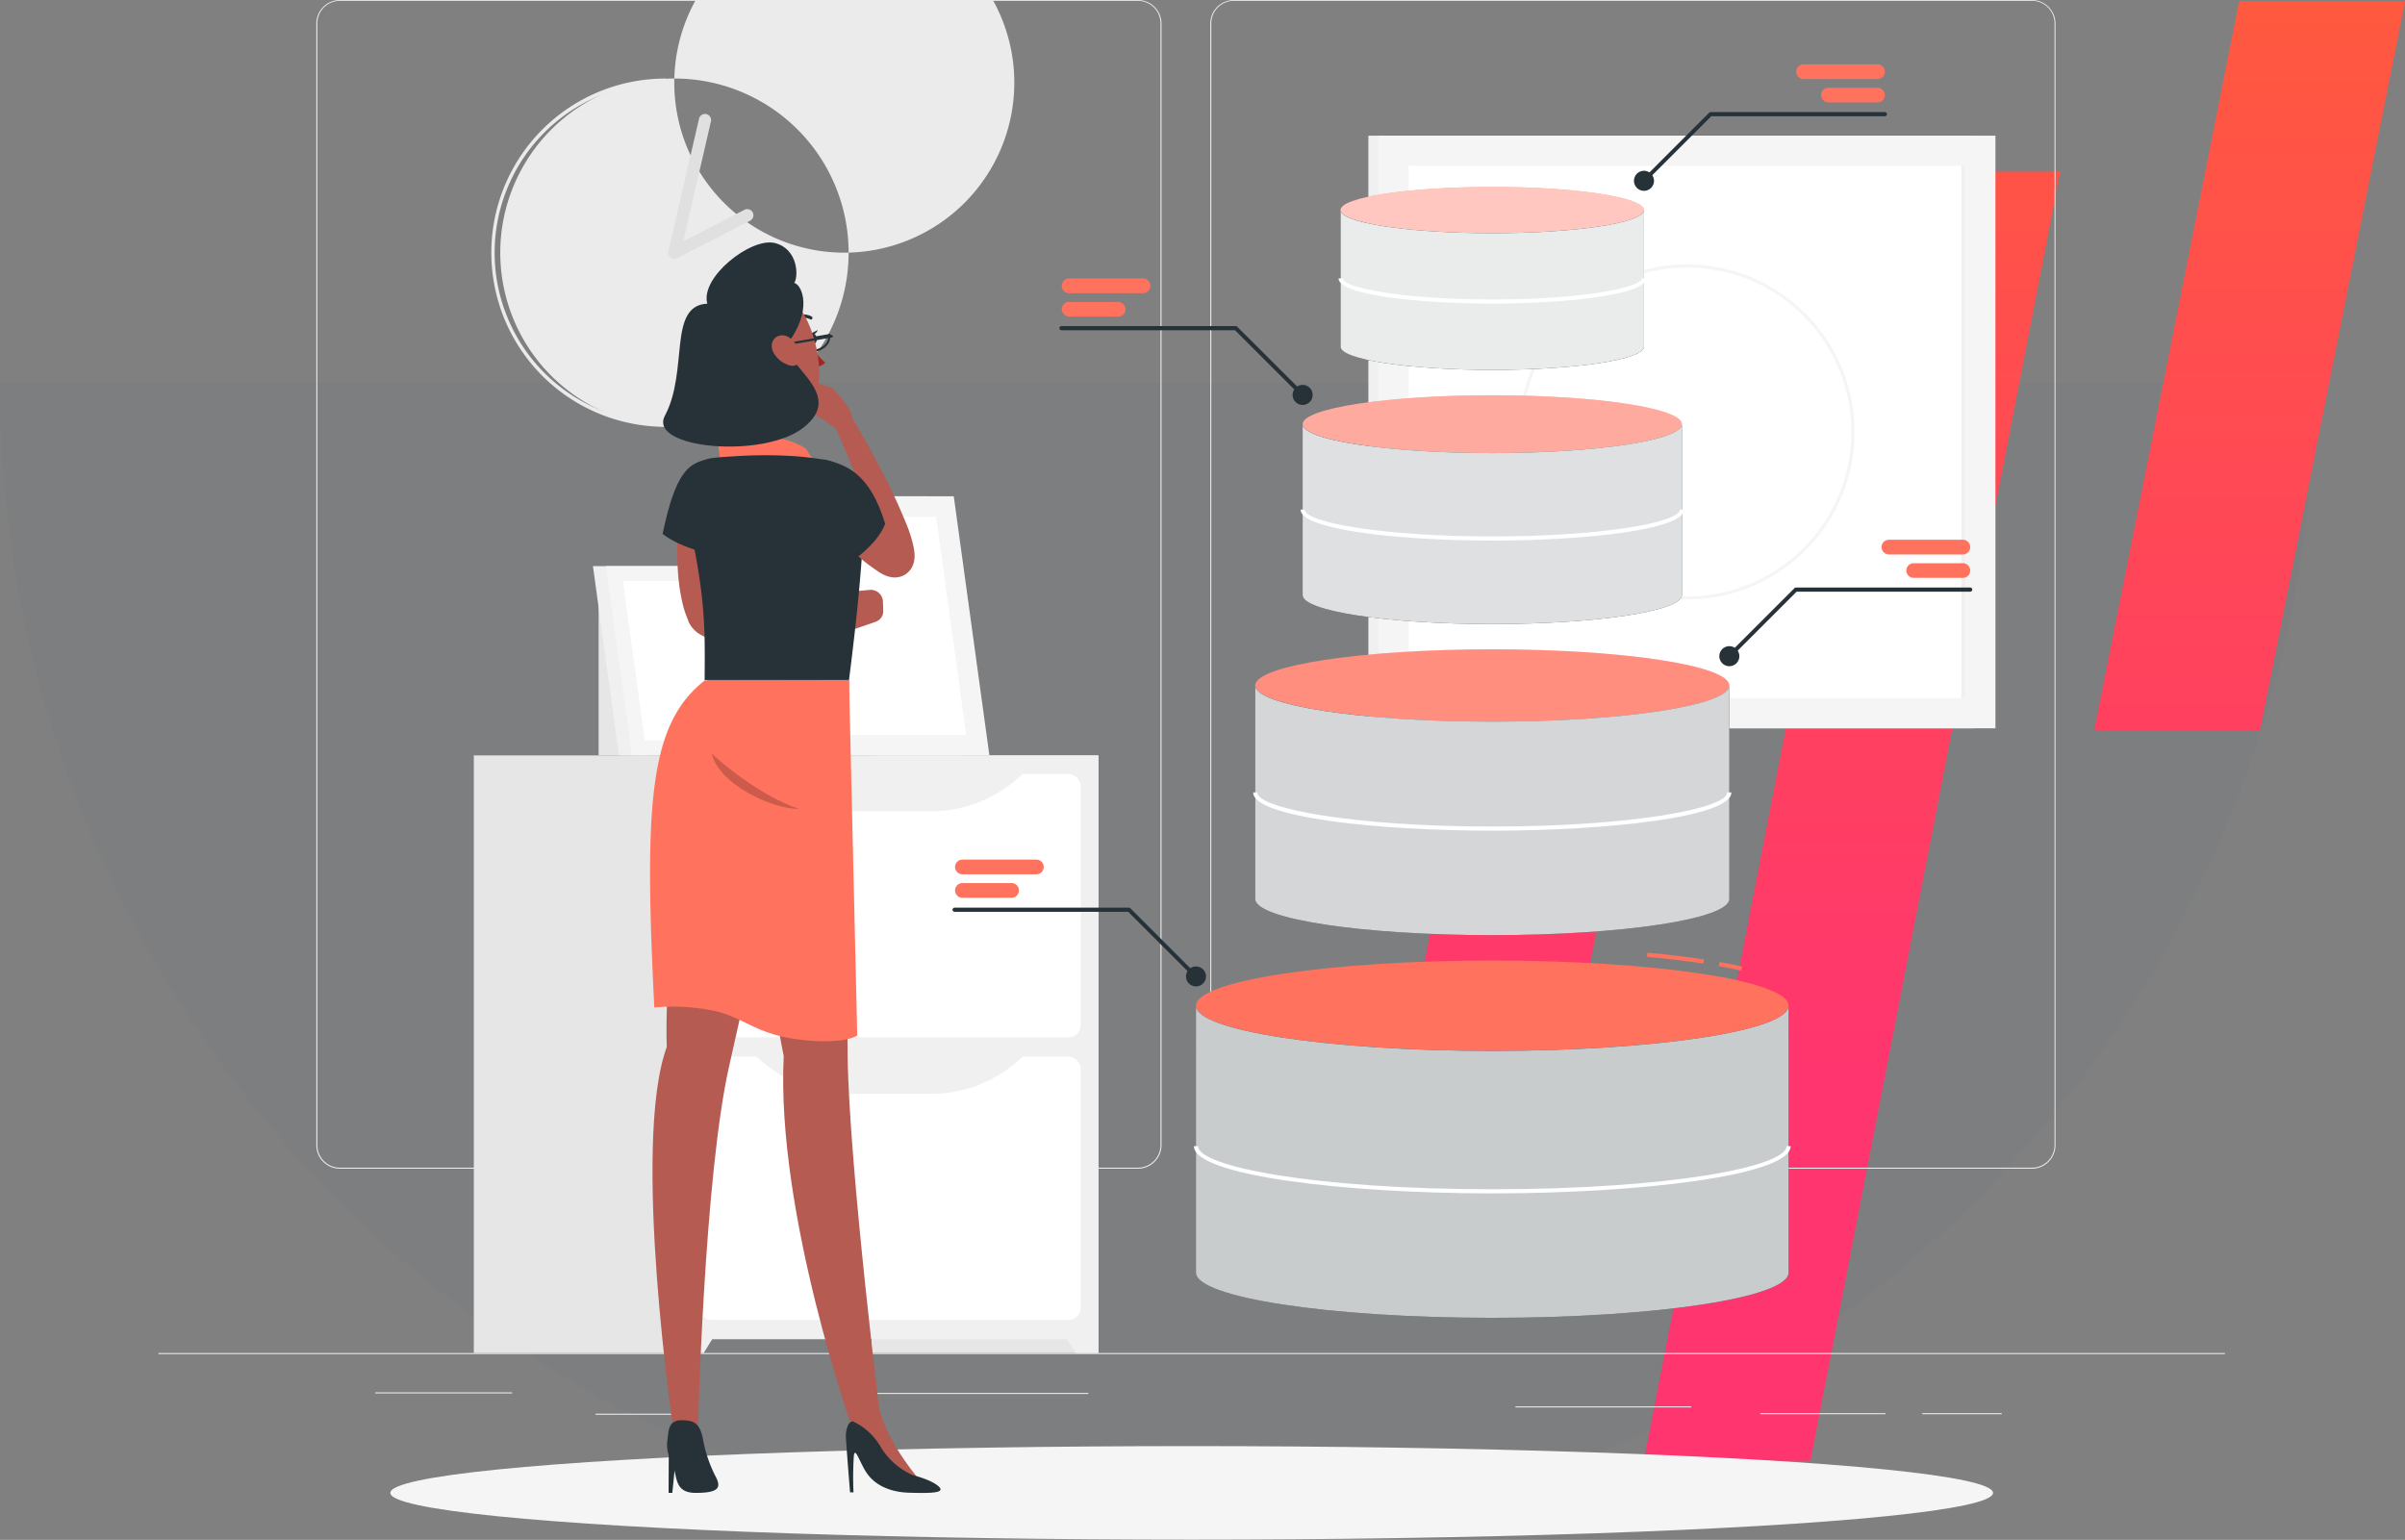
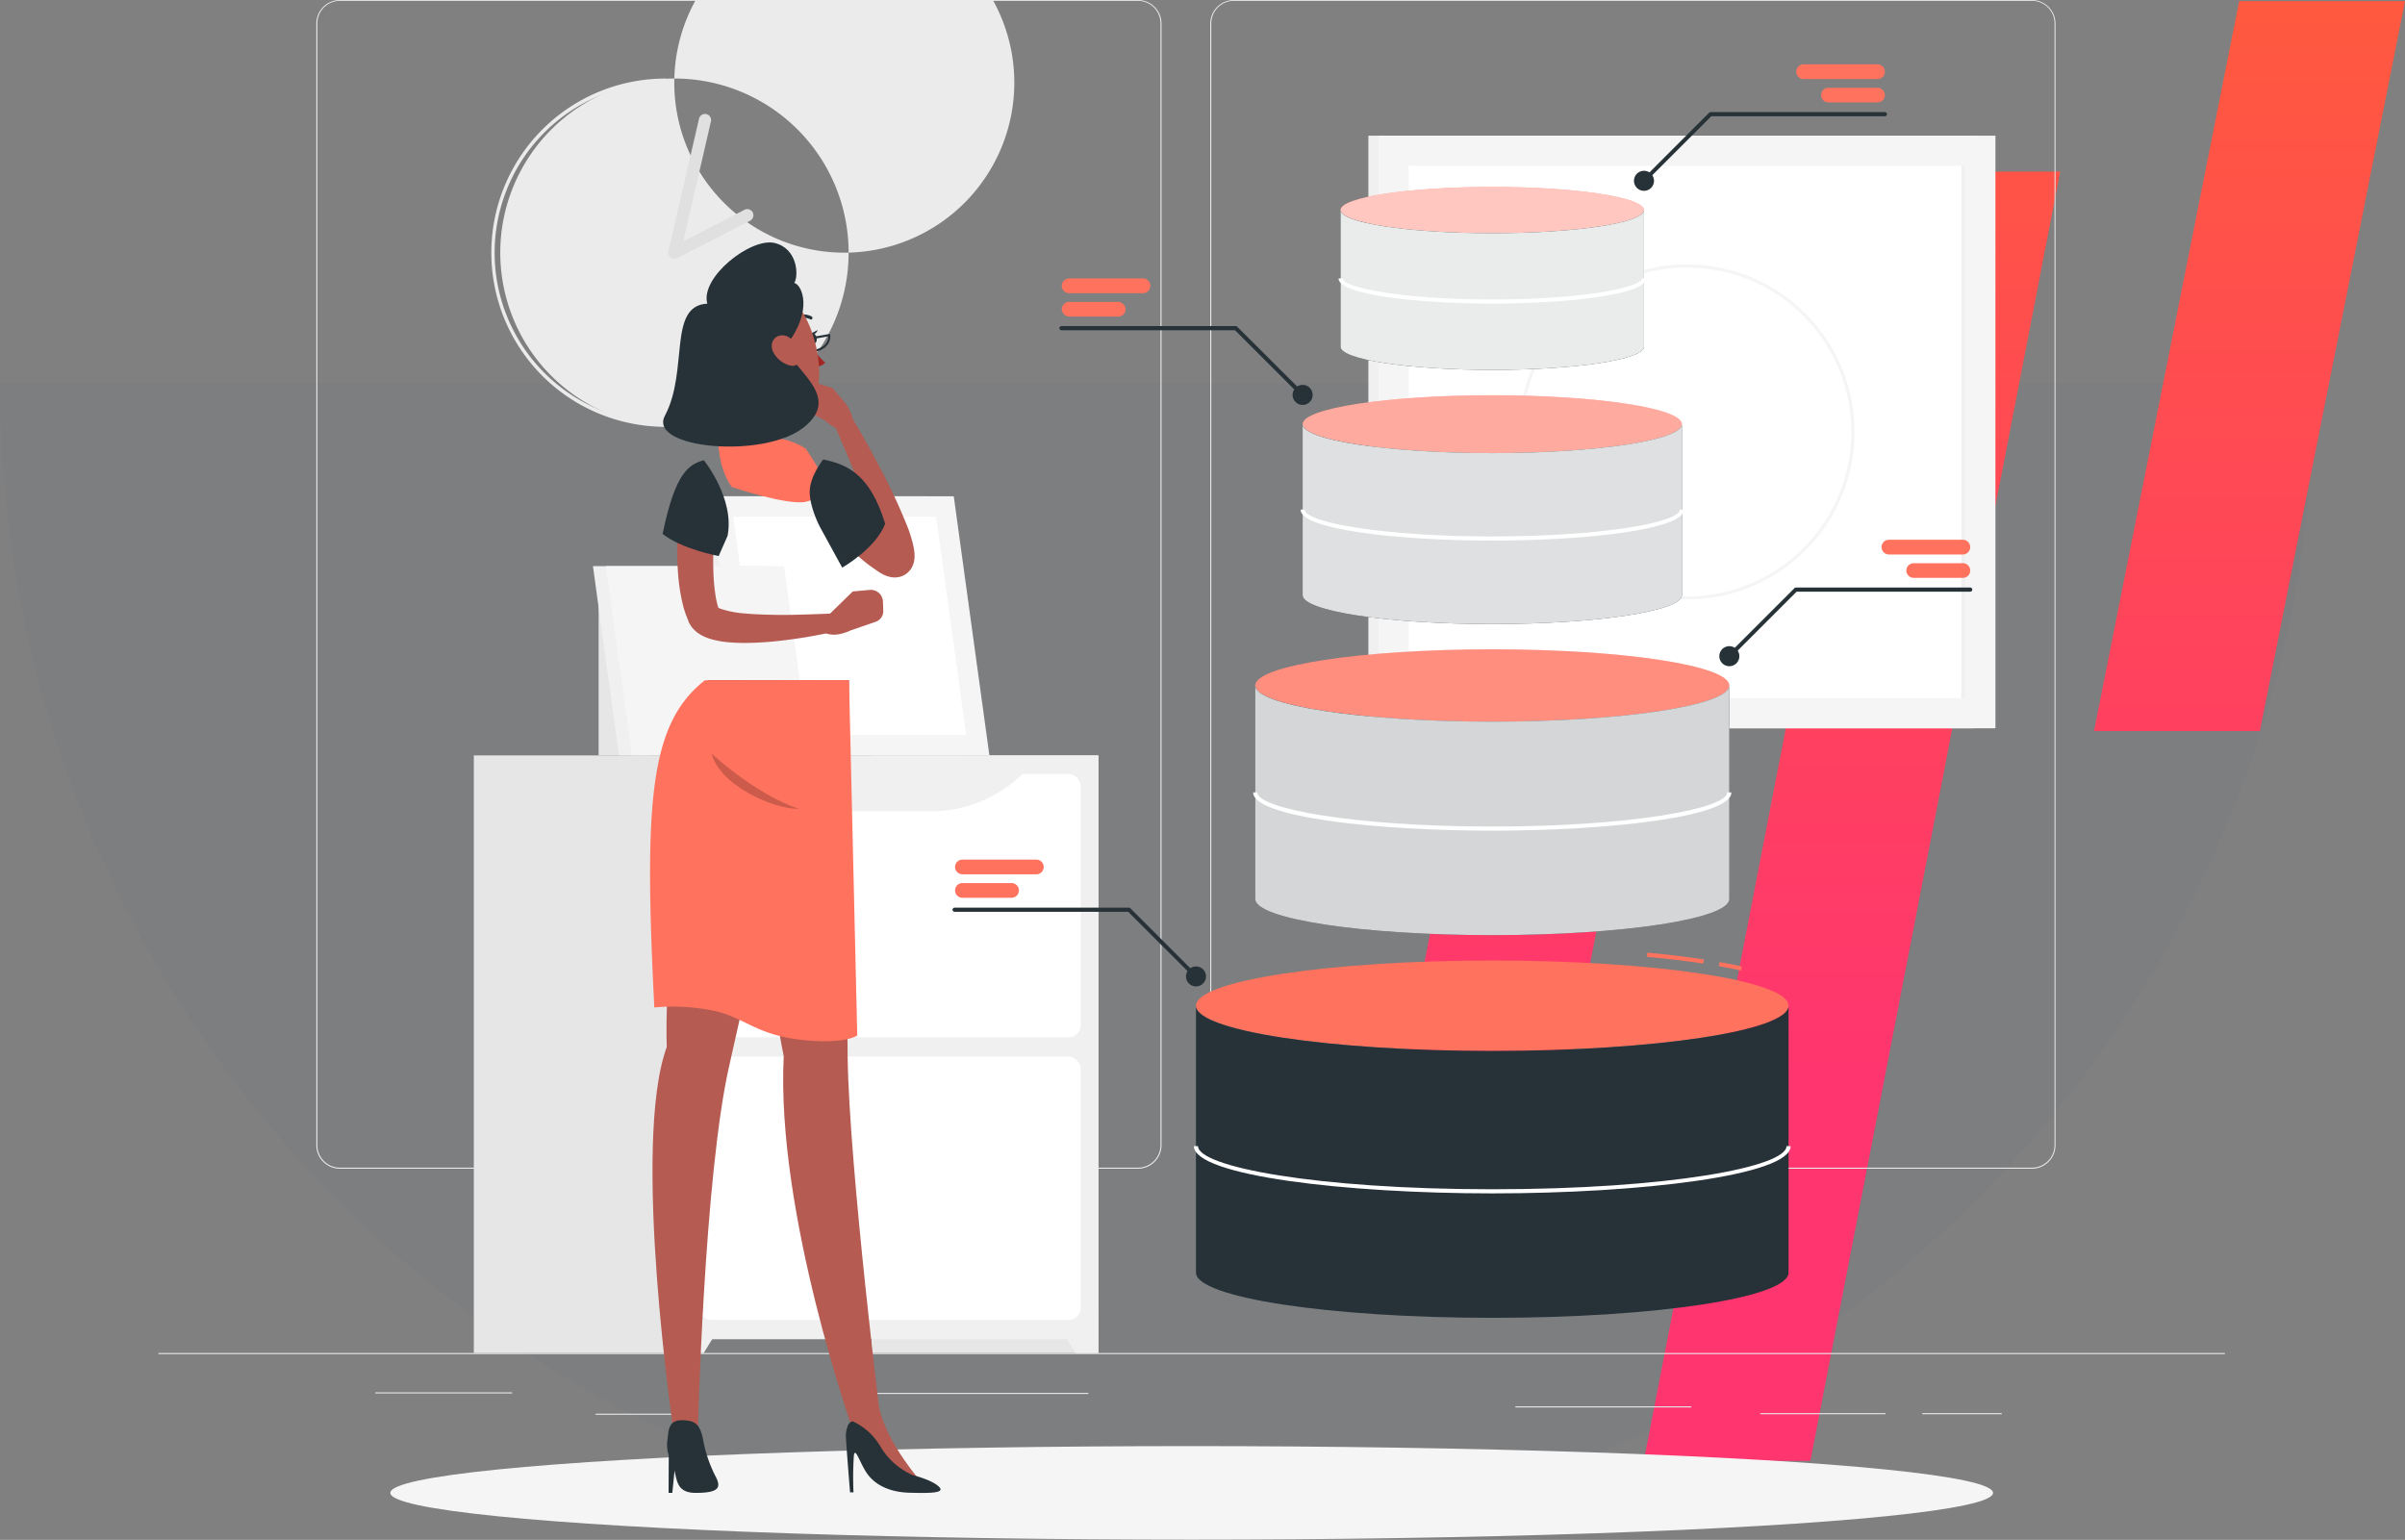
<svg xmlns="http://www.w3.org/2000/svg" width="609.049" height="390" viewBox="0 0 609.049 390">
  <rect x="0" y="0" width="609.049" height="390" fill="#808080" stroke="none" />
  <defs>
    <linearGradient id="a" x1="0.5" x2="0.5" y2="1" gradientUnits="objectBoundingBox">
      <stop offset="0" stop-color="#ff593f" />
      <stop offset="1" stop-color="#ff356f" />
    </linearGradient>
  </defs>
  <g transform="translate(0 0)">
    <path d="M293,293C454.82,293,586,161.819,586,0H0C0,161.819,131.181,293,293,293Z" transform="translate(0 97)" fill="#455880" opacity="0.05" />
    <path d="M209.986,142.025h-42L204.736-42.827h42ZM34.687,230h-42L28.781,45.151h42Zm19.289,96.875H96.153L159.418.338H117.241Z" transform="translate(362.312 43.122)" fill-rule="evenodd" fill="url(#a)" />
    <g transform="translate(40.111 -57.567)">
      <rect width="523.338" height="0.262" transform="translate(0 400.249)" fill="#ebebeb" />
      <rect width="34.666" height="0.262" transform="translate(54.909 410.213)" fill="#ebebeb" />
      <rect width="56.374" height="0.262" transform="translate(179.128 410.349)" fill="#ebebeb" />
      <rect width="20.086" height="0.262" transform="translate(110.707 415.614)" fill="#ebebeb" />
      <rect width="20.128" height="0.262" transform="translate(446.69 415.488)" fill="#ebebeb" />
      <rect width="31.704" height="0.262" transform="translate(405.66 415.488)" fill="#ebebeb" />
      <rect width="44.547" height="0.262" transform="translate(343.655 413.761)" fill="#ebebeb" />
      <path d="M248.062,353.567H45.96a5.977,5.977,0,0,1-5.966-5.977V63.491a5.977,5.977,0,0,1,5.966-5.924h202.1a5.977,5.977,0,0,1,5.977,5.977V347.591A5.977,5.977,0,0,1,248.062,353.567ZM45.96,57.776a5.715,5.715,0,0,0-5.7,5.715v284.1a5.715,5.715,0,0,0,5.7,5.715h202.1a5.725,5.725,0,0,0,5.715-5.715V63.491a5.725,5.725,0,0,0-5.715-5.715Z" fill="#ebebeb" />
      <path d="M474.469,353.567H272.355a5.987,5.987,0,0,1-5.977-5.977V63.491a5.987,5.987,0,0,1,5.977-5.924H474.469a5.977,5.977,0,0,1,5.956,5.924v284.1A5.977,5.977,0,0,1,474.469,353.567ZM272.355,57.776a5.725,5.725,0,0,0-5.715,5.715v284.1a5.725,5.725,0,0,0,5.715,5.715H474.469a5.725,5.725,0,0,0,5.715-5.715V63.491a5.725,5.725,0,0,0-5.715-5.715Z" fill="#ebebeb" />
      <rect width="18.013" height="56.07" transform="translate(137.135 192.819)" fill="#e6e6e6" />
      <path d="M203.976,248.889H144.2l-9.022-65.627h59.765Z" fill="#f0f0f0" />
      <path d="M210.445,248.889H148.712l-9.033-65.627h61.743Z" fill="#f5f5f5" />
      <path d="M153.171,243.718l-7.609-55.285h51.4l7.6,55.285Z" fill="#fff" />
      <rect width="13.157" height="40.967" transform="translate(111.481 207.922)" fill="#e6e6e6" />
      <path d="M160.309,248.889H116.642l-6.594-47.948h43.667Z" fill="#f0f0f0" />
      <path d="M165.04,248.889H119.928l-6.594-47.948h45.112Z" fill="#f5f5f5" />
-       <path d="M123.194,245.111l-5.558-40.391H155.18l5.558,40.391Z" fill="#fff" />
      <rect width="57.473" height="151.349" transform="translate(180.593 248.889)" fill="#e6e6e6" />
      <path d="M232.278,400.249h5.778V390.41H226.218Z" fill="#f0f0f0" />
      <rect width="57.473" height="151.349" transform="translate(79.882 248.889)" fill="#e6e6e6" />
      <rect width="105.756" height="147.864" transform="translate(132.3 248.889)" fill="#f0f0f0" />
      <path d="M138.088,400.249H132.3V390.41h11.848Z" fill="#f0f0f0" />
      <rect width="96.786" height="66.673" rx="3.046" transform="translate(136.79 253.599)" fill="#fff" />
      <path d="M195.666,263.03H174.732a33.19,33.19,0,0,1-24.074-10.352h69.081A33.148,33.148,0,0,1,195.666,263.03Z" fill="#f0f0f0" />
      <rect width="96.786" height="66.673" rx="3.046" transform="translate(136.79 325.181)" fill="#fff" />
-       <path d="M195.666,334.612H174.732a33.19,33.19,0,0,1-24.074-10.352h69.081A33.148,33.148,0,0,1,195.666,334.612Z" fill="#f0f0f0" />
      <path d="M130.646,165.668a44.107,44.107,0,1,1,44.149-44.107A44.107,44.107,0,0,1,130.646,165.668Zm0-87.157a43.055,43.055,0,1,0,0-.01Z" fill="#ebebeb" />
      <path d="M128.417,165.668a44.1,44.1,0,1,1,0-88.209v1.052a43.058,43.058,0,1,0,0,86.115Z" fill="#ebebeb" />
      <path d="M130.646,123.11a1.539,1.539,0,0,1-1.507-1.894l7.756-33.494a1.549,1.549,0,1,1,3.014.691l-6.981,30.259,15.48-7.965a1.554,1.554,0,1,1,1.423,2.763l-18.442,9.483A1.507,1.507,0,0,1,130.646,123.11Z" fill="#e0e0e0" />
      <rect width="153.328" height="150.093" transform="translate(306.425 91.93)" fill="#f0f0f0" />
      <rect width="156.237" height="150.093" transform="translate(308.979 91.93)" fill="#f5f5f5" />
      <rect width="134.801" height="140.945" transform="translate(457.565 99.57) rotate(90)" fill="#fff" />
      <path d="M387.1,209.408a42.443,42.443,0,1,1,42.432-42.439A42.443,42.443,0,0,1,387.1,209.408Zm0-84.079a41.647,41.647,0,1,0,41.637,41.64,41.647,41.647,0,0,0-41.637-41.64Z" fill="#f5f5f5" />
      <rect width="134.801" height="0.973" transform="translate(457.565 99.57) rotate(90)" fill="#f0f0f0" />
      <ellipse cx="202.94" cy="11.848" rx="202.94" ry="11.848" transform="translate(58.729 423.82)" fill="#f5f5f5" />
      <path d="M400.8,303.379c-1.706-.387-3.59-.764-5.61-1.12l.188-1.047c2.031.366,3.936.743,5.652,1.141Z" fill="#ff725e" />
      <path d="M391.247,301.61c-4.312-.659-9.117-1.235-14.277-1.717l.1-1.047c5.181.481,10,1.047,14.329,1.717Z" fill="#ff725e" />
      <ellipse cx="75.036" cy="11.451" rx="75.036" ry="11.451" transform="translate(262.757 300.836)" fill="#ff725e" />
      <path d="M337.794,323.737c-41.438,0-75.036-5.129-75.036-11.451V379.88c0,6.28,33.6,11.451,75.036,11.451S412.83,386.2,412.83,379.88V312.286C412.83,318.608,379.242,323.737,337.794,323.737Z" fill="#263238" />
-       <path d="M337.794,323.737c-41.438,0-75.036-5.129-75.036-11.451V379.88c0,6.28,33.6,11.451,75.036,11.451S412.83,386.2,412.83,379.88V312.286C412.83,318.608,379.242,323.737,337.794,323.737Z" fill="#fff" opacity="0.75" />
      <path d="M337.794,359.816c-37.136,0-75.56-4.48-75.56-11.974h1.047c0,5.233,29.945,10.927,74.513,10.927s74.513-5.652,74.513-10.927h1.047C413.353,355.336,374.94,359.816,337.794,359.816Z" fill="#fff" />
      <ellipse cx="60.027" cy="9.158" rx="60.027" ry="9.158" transform="translate(277.767 222.021)" fill="#ff725e" />
      <ellipse cx="60.027" cy="9.158" rx="60.027" ry="9.158" transform="translate(277.767 222.021)" fill="#fff" opacity="0.2" />
      <path d="M337.794,240.338c-33.148,0-60.027-4.1-60.027-9.158v54.071c0,5.055,26.879,9.158,60.027,9.158s60.037-4.1,60.037-9.158V231.179C397.831,236.235,370.952,240.338,337.794,240.338Z" fill="#263238" />
      <path d="M337.794,240.338c-33.148,0-60.027-4.1-60.027-9.158v54.071c0,5.055,26.879,9.158,60.027,9.158s60.037-4.1,60.037-9.158V231.179C397.831,236.235,370.952,240.338,337.794,240.338Z" fill="#fff" opacity="0.8" />
      <path d="M337.794,267.949c-29.307,0-60.55-3.391-60.55-9.682h1.047c0,4.082,24.44,8.635,59.5,8.635s59.514-4.553,59.514-8.635h1.047C398.354,264.505,367.153,267.949,337.794,267.949Z" fill="#fff" />
      <ellipse cx="48.021" cy="7.327" rx="48.021" ry="7.327" transform="translate(289.772 157.671)" fill="#ff725e" />
      <ellipse cx="48.021" cy="7.327" rx="48.021" ry="7.327" transform="translate(289.772 157.671)" fill="#fff" opacity="0.4" />
      <path d="M337.794,172.325c-26.523,0-48.021-3.276-48.021-7.327v43.291c0,4.051,21.5,7.327,48.021,7.327s48.032-3.276,48.032-7.327V165C385.826,169.049,364.316,172.325,337.794,172.325Z" fill="#263238" />
      <path d="M337.794,172.325c-26.523,0-48.021-3.276-48.021-7.327v43.291c0,4.051,21.5,7.327,48.021,7.327s48.032-3.276,48.032-7.327V165C385.826,169.049,364.316,172.325,337.794,172.325Z" fill="#fff" opacity="0.85" />
      <path d="M337.794,194.483c-23.529,0-48.545-2.753-48.545-7.85H290.3c0,3.213,19.51,6.8,47.5,6.8s47.509-3.59,47.509-6.8h1.047C386.349,191.73,361.333,194.483,337.794,194.483Z" fill="#fff" />
      <ellipse cx="38.423" cy="5.861" rx="38.423" ry="5.861" transform="translate(299.37 104.908)" fill="#ff725e" />
      <ellipse cx="38.423" cy="5.861" rx="38.423" ry="5.861" transform="translate(299.37 104.908)" fill="#fff" opacity="0.6" />
      <path d="M337.794,116.631c-21.216,0-38.413-2.617-38.413-5.861v34.614c0,3.234,17.2,5.861,38.413,5.861s38.423-2.627,38.423-5.861V110.77C376.217,114.014,359.01,116.631,337.794,116.631Z" fill="#263238" />
      <path d="M337.794,116.631c-21.216,0-38.413-2.617-38.413-5.861v34.614c0,3.234,17.2,5.861,38.413,5.861s38.423-2.627,38.423-5.861V110.77C376.217,114.014,359.01,116.631,337.794,116.631Z" fill="#fff" opacity="0.9" />
      <path d="M337.794,134.456c-18.84,0-38.936-2.229-38.936-6.374H299.9c0,2.229,14.413,5.328,37.89,5.328s37.9-3.14,37.9-5.328h1.047C376.74,132.227,356.676,134.456,337.794,134.456Z" fill="#fff" />
      <path d="M265.3,304.876a2.533,2.533,0,1,1-.742-1.8A2.543,2.543,0,0,1,265.3,304.876Z" fill="#263238" />
      <path d="M262.716,305.4a.513.513,0,0,1-.366-.157L245.6,288.5h-43.96a.523.523,0,1,1,0-1.047H245.78a.524.524,0,0,1,.366.147l16.872,16.872a.523.523,0,0,1,0,.733.534.534,0,0,1-.3.2Z" fill="#263238" />
      <path d="M216.065,281.221H203.62a1.863,1.863,0,0,0-1.863,1.863h0a1.863,1.863,0,0,0,1.863,1.863h12.445a1.863,1.863,0,0,0,1.853-1.863h0a1.863,1.863,0,0,0-1.853-1.863Z" fill="#ff725e" />
      <path d="M222.345,275.276H203.62a1.863,1.863,0,0,0-1.863,1.863h0A1.863,1.863,0,0,0,203.62,279h18.725a1.863,1.863,0,0,0,1.853-1.863h0a1.863,1.863,0,0,0-1.853-1.863Z" fill="#ff725e" />
      <circle cx="2.543" cy="2.543" r="2.543" transform="translate(287.229 155.044)" fill="#263238" />
      <path d="M289.772,158.111a.492.492,0,0,1-.366-.157l-16.747-16.747H228.7a.523.523,0,1,1,0-1.047h44.138a.534.534,0,0,1,.366.157l16.935,16.893a.523.523,0,0,1,0,.743.492.492,0,0,1-.366.157Z" fill="#263238" />
      <rect width="16.161" height="3.726" rx="1.863" transform="translate(228.772 134.027)" fill="#ff725e" />
      <path d="M249.36,128.092H230.635a1.863,1.863,0,0,0-1.863,1.863h0a1.863,1.863,0,0,0,1.863,1.863H249.36a1.863,1.863,0,0,0,1.853-1.863h0a1.863,1.863,0,0,0-1.853-1.863Z" fill="#ff725e" />
      <circle cx="2.543" cy="2.543" r="2.543" transform="translate(395.288 221.215)" fill="#263238" />
      <path d="M397.831,224.282a.565.565,0,0,1-.377-.147.534.534,0,0,1,0-.743l16.872-16.862a.492.492,0,0,1,.366-.157h44.138a.523.523,0,1,1,0,1.047h-43.96l-16.747,16.747A.565.565,0,0,1,397.831,224.282Z" fill="#263238" />
      <path d="M444.523,200.208h12.445a1.863,1.863,0,0,1,1.863,1.863h0a1.863,1.863,0,0,1-1.863,1.853H444.523a1.863,1.863,0,0,1-1.863-1.853h0a1.863,1.863,0,0,1,1.863-1.863Z" fill="#ff725e" />
      <path d="M438.243,194.273h18.725a1.863,1.863,0,0,1,1.863,1.863h0A1.873,1.873,0,0,1,456.968,198H438.243a1.874,1.874,0,0,1-1.863-1.863h0a1.863,1.863,0,0,1,1.863-1.863Z" fill="#ff725e" />
      <circle cx="2.543" cy="2.543" r="2.543" transform="translate(373.674 100.816)" fill="#263238" />
      <path d="M376.217,103.883a.492.492,0,0,1-.366-.157.523.523,0,0,1,0-.743L392.713,86.12a.534.534,0,0,1,.366-.157h44.138a.523.523,0,0,1,0,1.047h-43.96L376.51,103.757A.492.492,0,0,1,376.217,103.883Z" fill="#263238" />
      <path d="M422.92,79.8h12.435a1.863,1.863,0,0,1,1.863,1.842h0a1.863,1.863,0,0,1-1.863,1.863H422.92a1.863,1.863,0,0,1-1.863-1.863h0A1.863,1.863,0,0,1,422.92,79.8Z" fill="#ff725e" />
      <path d="M416.64,73.864h18.715a1.863,1.863,0,0,1,1.863,1.863h0a1.863,1.863,0,0,1-1.863,1.863H416.64a1.863,1.863,0,0,1-1.863-1.863h0a1.863,1.863,0,0,1,1.863-1.863Z" fill="#ff725e" />
      <path d="M146.378,154.468c1.235,5.349,2.627,15.135-.984,18.694a28.606,28.606,0,0,0,13.251,10.875c6.992-4.48,3.349-10.875,3.349-10.875-6.008-1.423-6.008-5.84-5.118-9.985Z" fill="#b55b52" />
      <path d="M145.216,180.918c-3.695-4.993-3.5-12.748-3.5-12.748s14.653-2.093,22.263,3.056c2.219,3.318,5.715,9.3,5.715,9.3s-1.172,3.056-5.7,4.113S145.216,180.918,145.216,180.918Z" fill="#ff725e" />
      <path d="M141.029,187.763c-.178,2.292-.366,4.783-.429,7.17s-.147,4.815-.052,7.18a48.435,48.435,0,0,0,.628,6.8c.094.523.209,1.047.324,1.528l.2.722.1.335.063.167v0c-.241-.419-.4-.429-.272-.324a4.051,4.051,0,0,0,.806.419,25.121,25.121,0,0,0,6.332,1.193c2.355.22,4.794.283,7.253.335s4.93,0,7.41-.073,4.993-.167,7.452-.262l.659,4.511a123.851,123.851,0,0,1-15.229,2.512,77.455,77.455,0,0,1-7.861.429c-1.35,0-2.711-.052-4.113-.178a23.5,23.5,0,0,1-4.469-.827,11.419,11.419,0,0,1-2.627-1.141,7.389,7.389,0,0,1-2.847-3.035l-.136-.283v-.136l-.126-.272-.22-.555-.4-1.047c-.241-.712-.45-1.413-.628-2.093a47.94,47.94,0,0,1-1.256-8.185c-.188-2.68-.241-5.317-.2-7.944a72.659,72.659,0,0,1,.544-7.913Z" fill="#b55b52" />
      <path d="M175.842,207.367,169,214.035l-.44,3.674c2.25,1.266,5.181.262,6.835-.513h0l6.28-2.167a2.826,2.826,0,0,0,1.895-2.784l-.084-2.355a3.067,3.067,0,0,0-3.318-2.92Z" fill="#b55b52" />
      <path d="M138.161,174.115c-3.6,1.047-7.191,2.659-10.467,18.673,4.815,3.873,14.193,5.61,14.193,5.61l2.25-5.108c1.863-9.483-6.018-19.175-6.018-19.175" fill="#263238" />
-       <path d="M178.668,185.712c0,7.62-.816,20.934-3.779,44.086h-36.56c.084-13.261.408-22.116-5.317-45.52a8.625,8.625,0,0,1,7.484-10.739c1.549-.157,3.2-.293,4.9-.377a117.032,117.032,0,0,1,16.6,0c2.093.2,4.312.471,6.364.775a12.047,12.047,0,0,1,10.31,11.775Z" fill="#263238" />
      <path d="M177.809,181.64v.094l.063.3.157.68a11.262,11.262,0,0,0,.429,1.444,22.3,22.3,0,0,0,1.3,2.91,24.785,24.785,0,0,0,3.977,5.39c.816.816,1.643,1.643,2.554,2.4l.67.565c.167.136.324.241.4.293s.084,0-.377-.073a3.025,3.025,0,0,0-1.423.147,3.36,3.36,0,0,0-1.717,1.3,2.543,2.543,0,0,0-.4.921q0,.22,0,.22a1.474,1.474,0,0,0,0-.335,10.977,10.977,0,0,0-.23-1.476c-.241-1.109-.586-2.313-.973-3.506-1.549-4.846-3.548-9.786-5.526-14.653s-4.113-9.807-6.2-14.653l4.04-2.093c2.816,4.616,5.443,9.294,7.955,14.088a148.419,148.419,0,0,1,6.939,14.748,33.612,33.612,0,0,1,1.413,4.134,19.288,19.288,0,0,1,.534,2.46,9.649,9.649,0,0,1,.1,1.675,7.431,7.431,0,0,1-.147,1.2,5.641,5.641,0,0,1-.775,1.853,4.909,4.909,0,0,1-2.5,1.894,5.171,5.171,0,0,1-2.407.188,7.5,7.5,0,0,1-2.25-.764,12.93,12.93,0,0,1-1.287-.785l-.932-.649a34.541,34.541,0,0,1-3.559-2.774,29.684,29.684,0,0,1-5.9-7.18,22.836,22.836,0,0,1-2.093-4.365,20.612,20.612,0,0,1-.7-2.4,11.512,11.512,0,0,1-.251-1.277,5.735,5.735,0,0,0-.094-.691v-.89Z" fill="#b55b52" />
      <path d="M164.935,182.174c0-4,3.423-8.237,3.423-8.237,6.123,1.266,11.838,3.705,15.7,16.286-2.4,6.28-10.885,11.105-10.885,11.105l-5.7-10.414S164.977,186.162,164.935,182.174Z" fill="#263238" />
      <path d="M173.476,159.095l-2.742-3.245-6.8-2.093-1.246,7,6.123,3.318s4.019,3.726,7.327,2.659A11.022,11.022,0,0,0,173.476,159.095Z" fill="#b55b52" />
      <path d="M165.008,143.395c.147.712.649,1.225,1.12,1.141s.712-.733.565-1.444-.659-1.225-1.12-1.141S164.851,142.62,165.008,143.395Z" fill="#263238" />
      <path d="M165.375,141.971l1.6-.806S166.421,142.672,165.375,141.971Z" fill="#263238" />
      <path d="M165.375,138.486a.492.492,0,0,0,.23-.209.44.44,0,0,0-.22-.576,4.187,4.187,0,0,0-3.894,0,.429.429,0,0,0-.126.586.44.44,0,0,0,.586.147,3.37,3.37,0,0,1,3.088,0A.419.419,0,0,0,165.375,138.486Z" fill="#263238" />
      <path d="M165.375,145.31a20.379,20.379,0,0,0,3.506,4.113,3.056,3.056,0,0,1-2.439.932Z" fill="#a02724" />
      <path d="M164.82,146.911a2.648,2.648,0,0,1-1.863-.638,3.14,3.14,0,0,1-.764-2.564.283.283,0,0,1,.22-.23l7.41-1.308a.283.283,0,0,1,.314.209s.607,3.266-3.894,4.344A6.134,6.134,0,0,1,164.82,146.911Zm-2.093-2.931a2.481,2.481,0,0,0,.607,1.894,2.994,2.994,0,0,0,2.795.314c3.276-.785,3.538-2.721,3.506-3.433Z" fill="#263238" />
      <path d="M140.4,144.672c2.407,8.687,3.234,12.4,8.593,16.129,8.07,5.6,18.128,1.12,18.348-8.007.2-8.227-3.758-21.049-13.042-23.027a11.765,11.765,0,0,0-13.9,14.9Z" fill="#b55b52" />
      <path d="M139.009,134.466c-1.874-6.678,11.074-16.82,17.061-15.355s6.05,8.541,4.961,10.111c1.936.461,4.93,6.95-2.093,15.92.984,5.851,14.653,12.56,4.522,20.651s-39.606,5.422-35.189-2.941C134.351,151.4,128.9,135.021,139.009,134.466Z" fill="#263238" />
-       <path d="M158.54,145.08a.272.272,0,0,1-.272-.23.283.283,0,0,1,.22-.314l11.178-1.915a.293.293,0,0,1,.366-.429l.628.314a.272.272,0,0,1-.073.513l-11.964,2.093Z" fill="#263238" />
      <path d="M174.889,229.8s-.712,67.783-.345,95.247c.387,28.553,8.708,95.247,8.708,95.247h-7.2s-19.7-55.411-17.689-95.247C152.145,294.472,146.4,229.8,146.4,229.8Z" fill="#b55b52" />
      <path d="M165.375,229.8s-14.653,70.986-20.777,97.529c-6.4,27.873-8.049,93.3-8.028,95.373l-6.071-2.439s-10.812-72.765-1.758-97.529c-1.047-31,10.383-92.934,10.383-92.934Z" fill="#b55b52" />
      <path d="M134.508,417.446c-5.349-.942-5.233,1.811-5.589,4.773a8.52,8.52,0,0,0,.879,5.233c1.884,3.318.272,8.216,6.28,8.216s6.542-1.392,4.93-4.354a33.7,33.7,0,0,1-3.14-9.514C137.46,420.083,136.884,417.864,134.508,417.446Z" fill="#263238" />
      <path d="M129.264,423.768c0,3.6-.063,11.9-.063,11.9h.952s.816-8.844,1.329-11.231Z" fill="#263238" />
      <path d="M155.808,146.953a6.866,6.866,0,0,0,4,3.14c2.229.628,3.287-1.329,2.606-3.4-.6-1.874-2.491-4.448-4.71-4.187S154.741,145.09,155.808,146.953Z" fill="#b55b52" />
      <path d="M174.889,229.8l2.093,90.014s-3.14,2.418-14.653,1.047-14.381-6.081-22.713-7.494a50.636,50.636,0,0,0-14.025-.638c-2.648-52.6-1.13-71.865,12.8-82.865Z" fill="#ff725e" />
      <path d="M140.087,248.418s11.095,10.373,22.179,14.025C155.034,262.443,141.992,256.09,140.087,248.418Z" opacity="0.2" />
      <path d="M182.509,414.159c2.093,9.169,10.791,18.892,10.791,18.892L180.625,429.8l-5.338-7.934,1.047-2.093Z" fill="#b55b52" />
      <path d="M174.606,418.67a6.594,6.594,0,0,0-.492,3.014c.22,3.8,1.047,13.858,1.047,13.858h.869a88.1,88.1,0,0,1,.084-9.273c.324-2.5,1.56,1.915,3.3,4.417s5.045,4.762,10.7,4.94c6.615.209,9.284-.073,7.327-1.727s-6.416-2.732-6.416-2.732a17.877,17.877,0,0,1-8.311-7.484,15.7,15.7,0,0,0-6.919-6.154A1.7,1.7,0,0,0,174.606,418.67Z" fill="#263238" />
    </g>
  </g>
</svg>